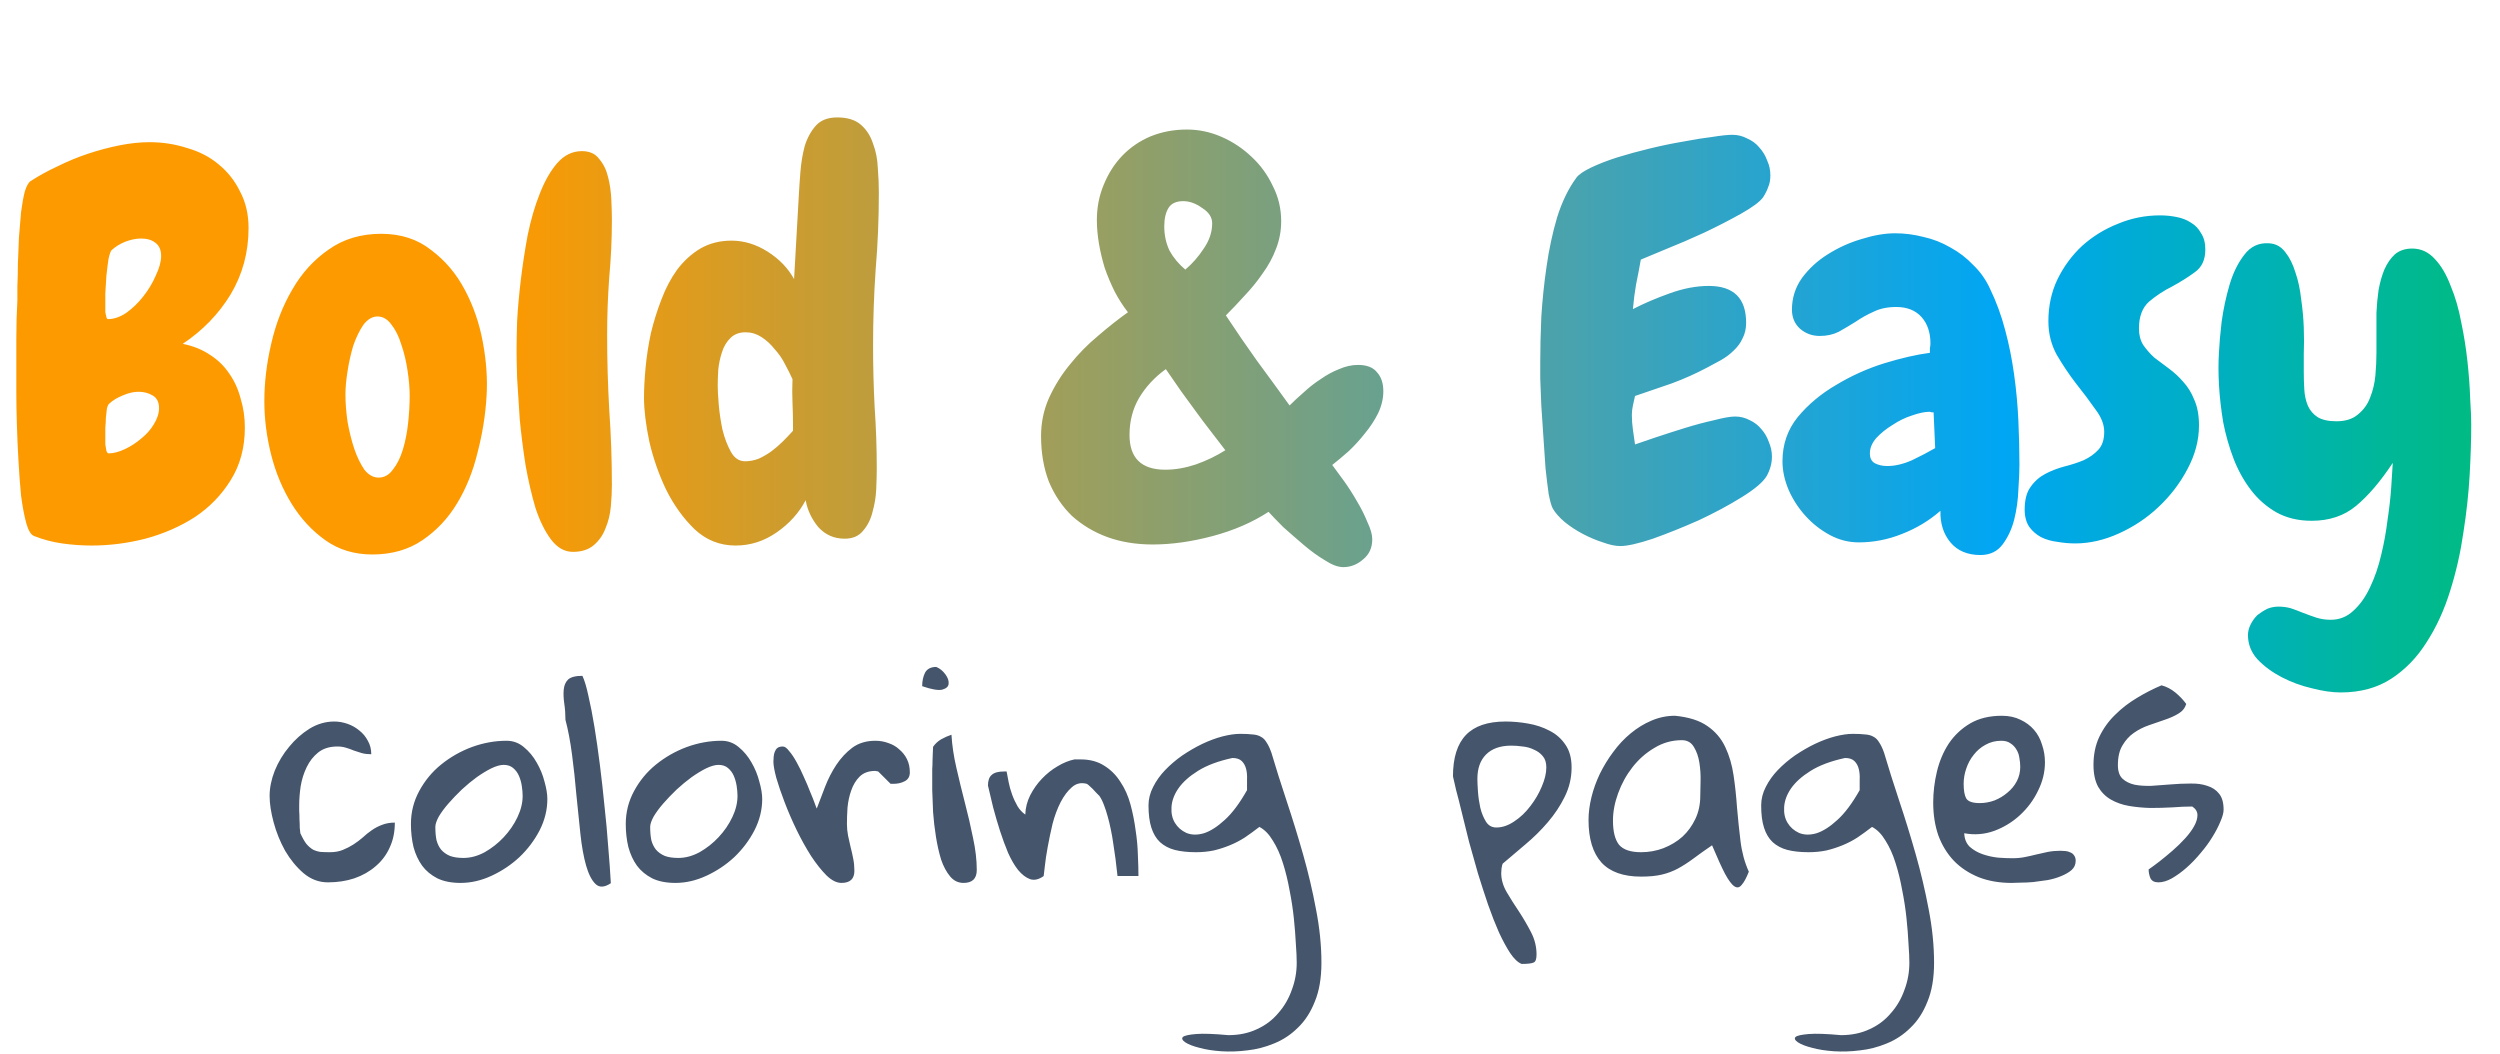
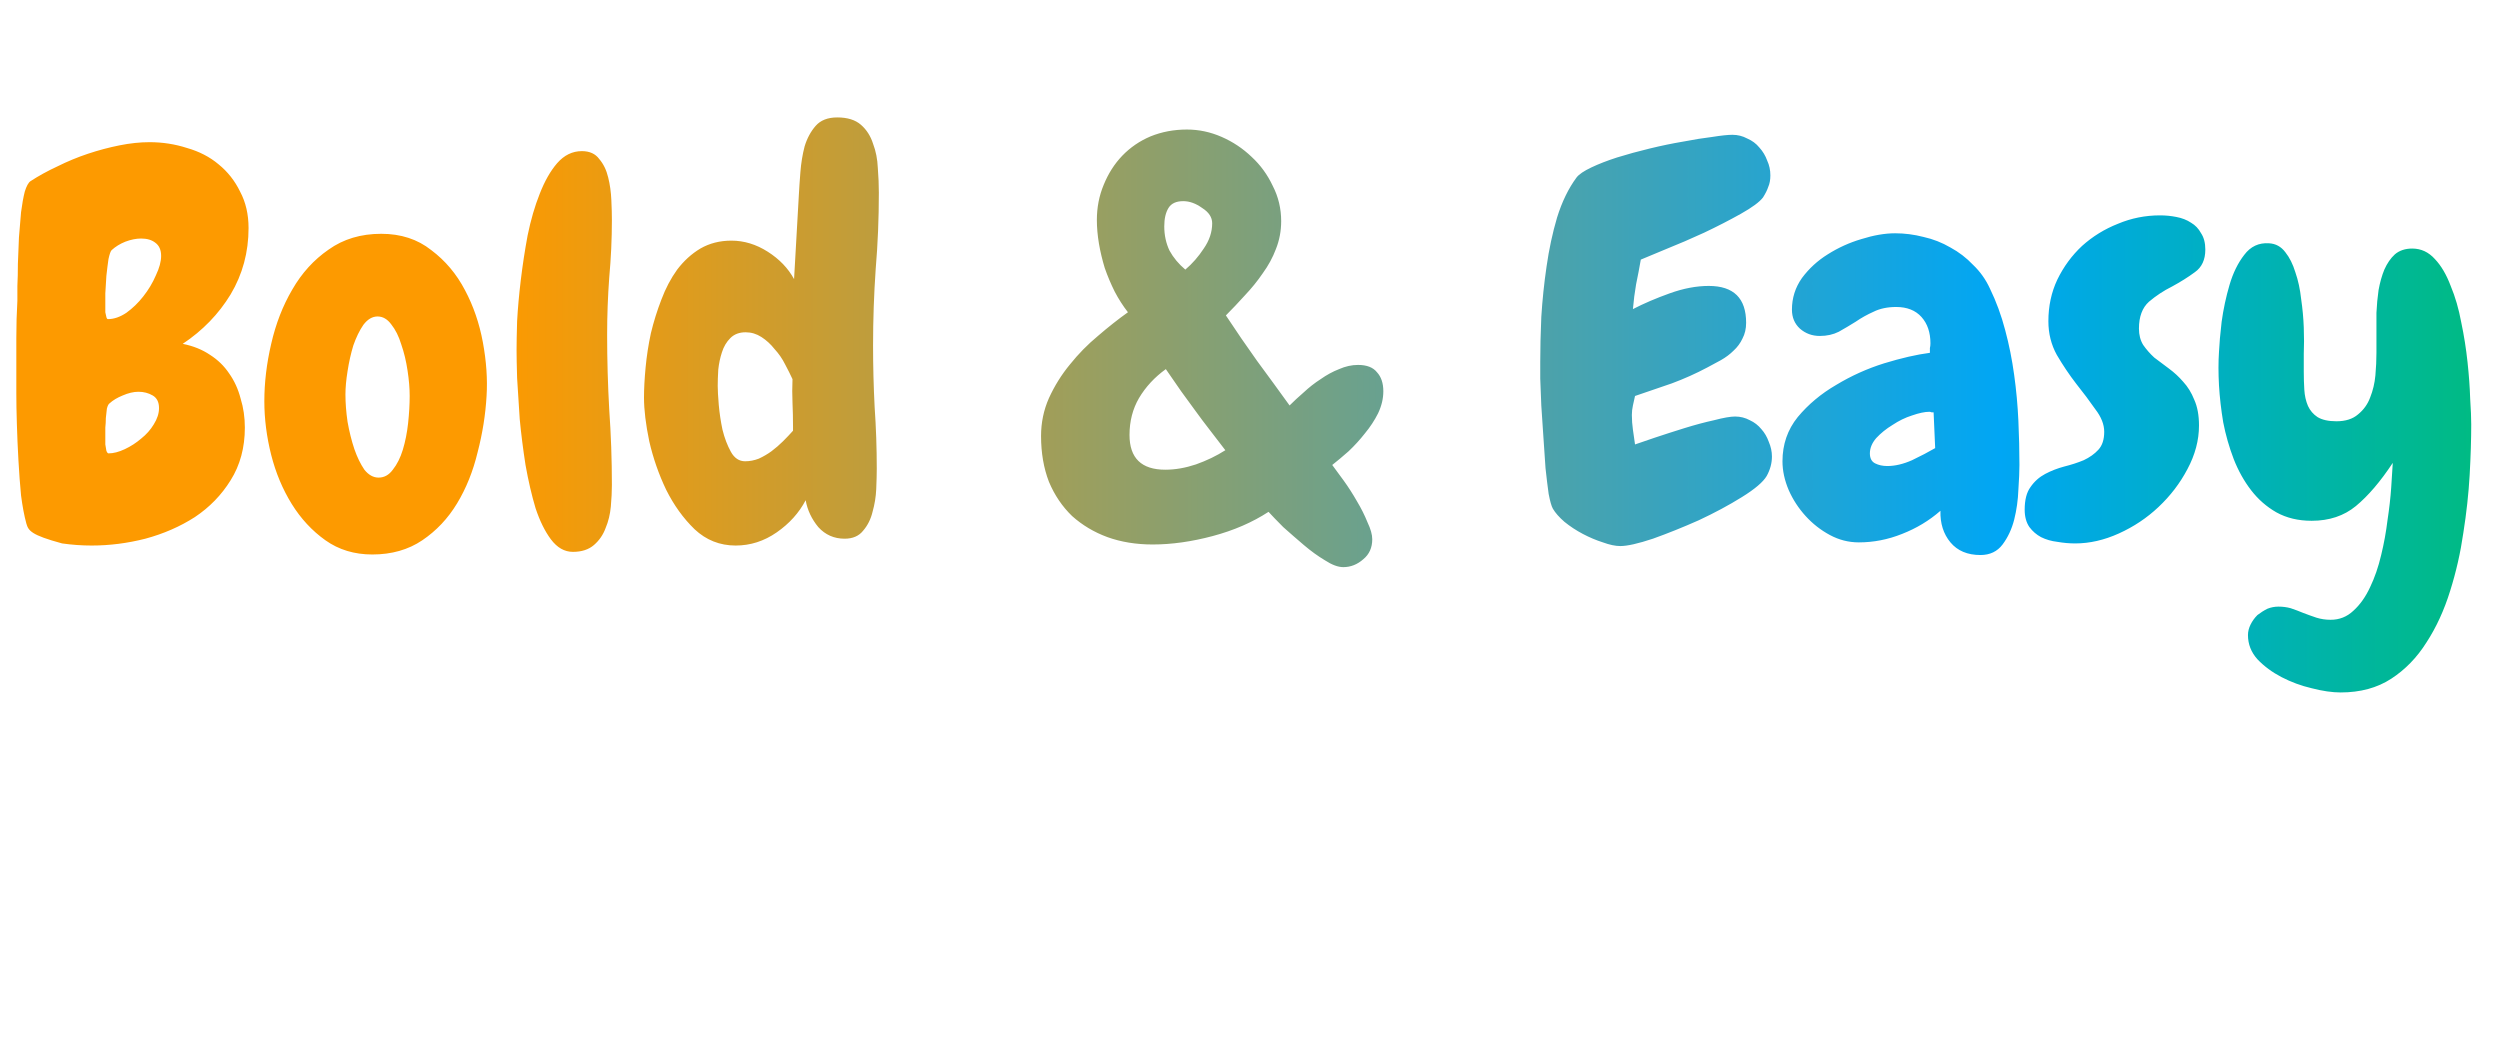
<svg xmlns="http://www.w3.org/2000/svg" width="102" height="43" viewBox="0 0 102 43" fill="none">
-   <path d="M11 32.473C11 32.145 11.07 31.801 11.211 31.441C11.359 31.082 11.555 30.758 11.797 30.469C12.039 30.172 12.316 29.926 12.629 29.73C12.949 29.535 13.285 29.438 13.637 29.438C13.816 29.438 13.996 29.469 14.176 29.531C14.355 29.594 14.516 29.684 14.656 29.801C14.805 29.918 14.922 30.059 15.008 30.223C15.102 30.387 15.148 30.57 15.148 30.773C15.008 30.773 14.879 30.758 14.762 30.727C14.652 30.695 14.543 30.66 14.434 30.621C14.324 30.574 14.215 30.535 14.105 30.504C14.004 30.473 13.891 30.457 13.766 30.457C13.445 30.457 13.184 30.539 12.98 30.703C12.785 30.859 12.629 31.059 12.512 31.301C12.395 31.543 12.312 31.805 12.266 32.086C12.227 32.359 12.207 32.617 12.207 32.859C12.207 32.898 12.207 32.973 12.207 33.082C12.215 33.191 12.219 33.309 12.219 33.434C12.227 33.551 12.23 33.664 12.23 33.773C12.238 33.883 12.246 33.957 12.254 33.996C12.34 34.184 12.422 34.328 12.5 34.43C12.586 34.531 12.676 34.609 12.77 34.664C12.863 34.711 12.965 34.742 13.074 34.758C13.184 34.766 13.312 34.77 13.461 34.77C13.664 34.77 13.84 34.738 13.988 34.676C14.145 34.613 14.289 34.539 14.422 34.453C14.555 34.367 14.68 34.273 14.797 34.172C14.914 34.062 15.035 33.965 15.16 33.879C15.293 33.785 15.434 33.711 15.582 33.656C15.738 33.594 15.914 33.562 16.109 33.562C16.109 33.945 16.039 34.285 15.898 34.582C15.766 34.879 15.574 35.133 15.324 35.344C15.082 35.555 14.793 35.719 14.457 35.836C14.129 35.945 13.77 36 13.379 36C13.012 36 12.68 35.875 12.383 35.625C12.094 35.375 11.844 35.07 11.633 34.711C11.43 34.344 11.273 33.957 11.164 33.551C11.055 33.145 11 32.785 11 32.473ZM16.766 33.621C16.766 33.137 16.879 32.688 17.105 32.273C17.332 31.852 17.629 31.492 17.996 31.195C18.371 30.891 18.789 30.652 19.25 30.48C19.719 30.309 20.191 30.223 20.668 30.223C20.934 30.223 21.168 30.309 21.371 30.48C21.582 30.652 21.758 30.863 21.898 31.113C22.039 31.355 22.145 31.613 22.215 31.887C22.293 32.16 22.332 32.398 22.332 32.602C22.332 33.039 22.227 33.465 22.016 33.879C21.805 34.285 21.531 34.648 21.195 34.969C20.859 35.281 20.48 35.535 20.059 35.73C19.637 35.926 19.215 36.023 18.793 36.023C18.418 36.023 18.102 35.961 17.844 35.836C17.586 35.703 17.379 35.531 17.223 35.32C17.066 35.102 16.949 34.848 16.871 34.559C16.801 34.262 16.766 33.949 16.766 33.621ZM17.762 33.738C17.762 33.941 17.777 34.121 17.809 34.277C17.848 34.426 17.91 34.555 17.996 34.664C18.09 34.773 18.211 34.859 18.359 34.922C18.508 34.977 18.691 35.004 18.91 35.004C19.199 35.004 19.488 34.926 19.777 34.77C20.066 34.605 20.324 34.402 20.551 34.16C20.785 33.91 20.973 33.637 21.113 33.34C21.254 33.043 21.324 32.754 21.324 32.473C21.324 32.348 21.312 32.211 21.289 32.062C21.266 31.914 21.227 31.777 21.172 31.652C21.117 31.527 21.039 31.422 20.938 31.336C20.836 31.25 20.707 31.207 20.551 31.207C20.41 31.207 20.242 31.254 20.047 31.348C19.859 31.441 19.66 31.562 19.449 31.711C19.246 31.859 19.043 32.027 18.84 32.215C18.645 32.402 18.465 32.59 18.301 32.777C18.137 32.965 18.004 33.145 17.902 33.316C17.809 33.488 17.762 33.629 17.762 33.738ZM23.07 29.367C23.07 29.141 23.055 28.922 23.023 28.711C22.992 28.492 22.984 28.301 23 28.137C23.016 27.965 23.074 27.828 23.176 27.727C23.285 27.625 23.48 27.574 23.762 27.574C23.848 27.754 23.93 28.027 24.008 28.395C24.094 28.762 24.176 29.184 24.254 29.66C24.332 30.137 24.406 30.656 24.477 31.219C24.547 31.773 24.609 32.332 24.664 32.895C24.727 33.457 24.777 34.012 24.816 34.559C24.863 35.098 24.898 35.59 24.922 36.035C24.664 36.207 24.457 36.219 24.301 36.07C24.145 35.922 24.016 35.672 23.914 35.32C23.812 34.961 23.734 34.527 23.68 34.02C23.625 33.504 23.57 32.973 23.516 32.426C23.469 31.871 23.41 31.328 23.34 30.797C23.27 30.258 23.18 29.781 23.07 29.367ZM25.531 33.621C25.531 33.137 25.645 32.688 25.871 32.273C26.098 31.852 26.395 31.492 26.762 31.195C27.137 30.891 27.555 30.652 28.016 30.48C28.484 30.309 28.957 30.223 29.434 30.223C29.699 30.223 29.934 30.309 30.137 30.48C30.348 30.652 30.523 30.863 30.664 31.113C30.805 31.355 30.91 31.613 30.98 31.887C31.059 32.16 31.098 32.398 31.098 32.602C31.098 33.039 30.992 33.465 30.781 33.879C30.57 34.285 30.297 34.648 29.961 34.969C29.625 35.281 29.246 35.535 28.824 35.73C28.402 35.926 27.98 36.023 27.559 36.023C27.184 36.023 26.867 35.961 26.609 35.836C26.352 35.703 26.145 35.531 25.988 35.32C25.832 35.102 25.715 34.848 25.637 34.559C25.566 34.262 25.531 33.949 25.531 33.621ZM26.527 33.738C26.527 33.941 26.543 34.121 26.574 34.277C26.613 34.426 26.676 34.555 26.762 34.664C26.855 34.773 26.977 34.859 27.125 34.922C27.273 34.977 27.457 35.004 27.676 35.004C27.965 35.004 28.254 34.926 28.543 34.77C28.832 34.605 29.09 34.402 29.316 34.16C29.551 33.91 29.738 33.637 29.879 33.34C30.02 33.043 30.09 32.754 30.09 32.473C30.09 32.348 30.078 32.211 30.055 32.062C30.031 31.914 29.992 31.777 29.938 31.652C29.883 31.527 29.805 31.422 29.703 31.336C29.602 31.25 29.473 31.207 29.316 31.207C29.176 31.207 29.008 31.254 28.812 31.348C28.625 31.441 28.426 31.562 28.215 31.711C28.012 31.859 27.809 32.027 27.605 32.215C27.41 32.402 27.23 32.59 27.066 32.777C26.902 32.965 26.77 33.145 26.668 33.316C26.574 33.488 26.527 33.629 26.527 33.738ZM31.555 31.078C31.555 31.008 31.559 30.938 31.566 30.867C31.574 30.789 31.59 30.723 31.613 30.668C31.637 30.605 31.672 30.555 31.719 30.516C31.773 30.477 31.848 30.457 31.941 30.457C32.02 30.457 32.105 30.52 32.199 30.645C32.301 30.762 32.402 30.914 32.504 31.102C32.605 31.281 32.703 31.48 32.797 31.699C32.898 31.918 32.984 32.121 33.055 32.309C33.133 32.488 33.195 32.645 33.242 32.777C33.289 32.91 33.316 32.98 33.324 32.988C33.426 32.715 33.539 32.418 33.664 32.098C33.789 31.777 33.941 31.48 34.121 31.207C34.309 30.926 34.527 30.691 34.777 30.504C35.035 30.316 35.348 30.223 35.715 30.223C35.902 30.223 36.078 30.254 36.242 30.316C36.414 30.371 36.562 30.457 36.688 30.574C36.82 30.684 36.926 30.816 37.004 30.973C37.082 31.129 37.121 31.309 37.121 31.512C37.121 31.684 37.051 31.805 36.91 31.875C36.777 31.945 36.625 31.98 36.453 31.98H36.336L35.832 31.477C35.816 31.477 35.805 31.473 35.797 31.465C35.781 31.465 35.766 31.465 35.75 31.465C35.742 31.457 35.73 31.453 35.715 31.453C35.441 31.453 35.227 31.531 35.07 31.688C34.922 31.836 34.809 32.023 34.73 32.25C34.652 32.469 34.602 32.703 34.578 32.953C34.562 33.195 34.555 33.418 34.555 33.621C34.555 33.777 34.57 33.938 34.602 34.102C34.633 34.258 34.668 34.414 34.707 34.57C34.746 34.719 34.781 34.875 34.812 35.039C34.844 35.195 34.859 35.359 34.859 35.531C34.859 35.859 34.684 36.023 34.332 36.023C34.137 36.023 33.934 35.922 33.723 35.719C33.512 35.508 33.301 35.242 33.09 34.922C32.887 34.602 32.691 34.25 32.504 33.867C32.316 33.477 32.152 33.098 32.012 32.73C31.871 32.363 31.758 32.031 31.672 31.734C31.594 31.438 31.555 31.219 31.555 31.078ZM38.035 31.605C38.035 31.559 38.035 31.484 38.035 31.383C38.043 31.273 38.047 31.16 38.047 31.043C38.055 30.926 38.059 30.812 38.059 30.703C38.066 30.594 38.07 30.516 38.07 30.469C38.156 30.344 38.266 30.242 38.398 30.164C38.539 30.086 38.68 30.023 38.82 29.977C38.844 30.398 38.91 30.848 39.02 31.324C39.129 31.801 39.246 32.281 39.371 32.766C39.496 33.242 39.605 33.715 39.699 34.184C39.801 34.652 39.852 35.09 39.852 35.496C39.852 35.848 39.672 36.023 39.312 36.023C39.094 36.023 38.91 35.934 38.762 35.754C38.613 35.574 38.492 35.348 38.398 35.074C38.312 34.793 38.242 34.484 38.188 34.148C38.133 33.805 38.094 33.469 38.07 33.141C38.055 32.812 38.043 32.512 38.035 32.238C38.035 31.965 38.035 31.754 38.035 31.605ZM38.199 27.211C38.348 27.273 38.473 27.375 38.574 27.516C38.676 27.656 38.719 27.785 38.703 27.902C38.695 28.012 38.609 28.09 38.445 28.137C38.281 28.176 38.008 28.129 37.625 27.996C37.625 27.785 37.664 27.602 37.742 27.445C37.828 27.289 37.98 27.211 38.199 27.211ZM40.309 32.051C40.309 31.848 40.359 31.703 40.461 31.617C40.562 31.523 40.727 31.477 40.953 31.477H41.07C41.094 31.602 41.121 31.746 41.152 31.91C41.184 32.074 41.23 32.242 41.293 32.414C41.355 32.586 41.43 32.746 41.516 32.895C41.602 33.035 41.707 33.148 41.832 33.234C41.84 32.961 41.906 32.699 42.031 32.449C42.164 32.191 42.324 31.965 42.512 31.77C42.707 31.566 42.918 31.398 43.145 31.266C43.379 31.125 43.609 31.031 43.836 30.984H44.094C44.469 30.984 44.789 31.07 45.055 31.242C45.32 31.406 45.539 31.625 45.711 31.898C45.891 32.164 46.027 32.469 46.121 32.812C46.215 33.156 46.285 33.508 46.332 33.867C46.387 34.219 46.418 34.562 46.426 34.898C46.441 35.227 46.449 35.508 46.449 35.742H45.594C45.547 35.273 45.488 34.824 45.418 34.395C45.395 34.223 45.363 34.043 45.324 33.855C45.285 33.66 45.242 33.48 45.195 33.316C45.148 33.145 45.098 32.988 45.043 32.848C44.988 32.699 44.926 32.574 44.855 32.473C44.824 32.441 44.781 32.398 44.727 32.344C44.68 32.289 44.629 32.234 44.574 32.18C44.52 32.125 44.469 32.078 44.422 32.039C44.375 32 44.348 31.98 44.34 31.98C44.105 31.918 43.902 31.965 43.73 32.121C43.559 32.27 43.406 32.473 43.273 32.73C43.141 32.988 43.031 33.281 42.945 33.609C42.867 33.938 42.801 34.254 42.746 34.559C42.691 34.855 42.652 35.117 42.629 35.344C42.605 35.562 42.59 35.695 42.582 35.742C42.387 35.883 42.203 35.926 42.031 35.871C41.859 35.809 41.695 35.684 41.539 35.496C41.391 35.309 41.254 35.074 41.129 34.793C41.012 34.512 40.902 34.215 40.801 33.902C40.699 33.582 40.605 33.262 40.52 32.941C40.441 32.621 40.371 32.324 40.309 32.051ZM50.117 42.234C50.555 42.234 50.945 42.152 51.289 41.988C51.633 41.832 51.922 41.613 52.156 41.332C52.398 41.059 52.582 40.742 52.707 40.383C52.84 40.031 52.906 39.664 52.906 39.281C52.906 39.086 52.895 38.828 52.871 38.508C52.855 38.188 52.828 37.84 52.789 37.465C52.75 37.09 52.691 36.707 52.613 36.316C52.543 35.926 52.453 35.559 52.344 35.215C52.234 34.863 52.098 34.559 51.934 34.301C51.777 34.035 51.594 33.848 51.383 33.738C51.18 33.895 50.98 34.039 50.785 34.172C50.59 34.297 50.387 34.402 50.176 34.488C49.965 34.574 49.746 34.645 49.52 34.699C49.293 34.746 49.051 34.77 48.793 34.77C48.457 34.77 48.168 34.738 47.926 34.676C47.691 34.613 47.492 34.508 47.328 34.359C47.172 34.211 47.055 34.016 46.977 33.773C46.898 33.531 46.859 33.227 46.859 32.859C46.859 32.602 46.922 32.352 47.047 32.109C47.172 31.859 47.336 31.629 47.539 31.418C47.75 31.199 47.984 31 48.242 30.82C48.508 30.641 48.777 30.484 49.051 30.352C49.332 30.219 49.605 30.117 49.871 30.047C50.145 29.977 50.387 29.941 50.598 29.941C50.801 29.941 50.969 29.949 51.102 29.965C51.234 29.973 51.348 30.004 51.441 30.059C51.535 30.105 51.613 30.184 51.676 30.293C51.746 30.395 51.812 30.535 51.875 30.715C52.055 31.324 52.262 31.98 52.496 32.684C52.73 33.387 52.953 34.109 53.164 34.852C53.375 35.594 53.551 36.34 53.691 37.09C53.84 37.848 53.914 38.578 53.914 39.281C53.914 39.906 53.824 40.434 53.645 40.863C53.473 41.301 53.242 41.656 52.953 41.93C52.672 42.211 52.348 42.426 51.98 42.574C51.621 42.723 51.258 42.816 50.891 42.855C50.523 42.902 50.168 42.914 49.824 42.891C49.48 42.867 49.184 42.82 48.934 42.75C48.684 42.688 48.492 42.613 48.359 42.527C48.234 42.441 48.203 42.367 48.266 42.305C48.336 42.25 48.516 42.211 48.805 42.188C49.094 42.164 49.531 42.18 50.117 42.234ZM50.281 30.926C49.703 31.051 49.234 31.227 48.875 31.453C48.523 31.672 48.258 31.91 48.078 32.168C47.906 32.418 47.812 32.672 47.797 32.93C47.781 33.18 47.828 33.395 47.938 33.574C48.047 33.754 48.203 33.891 48.406 33.984C48.617 34.07 48.855 34.074 49.121 33.996C49.387 33.91 49.668 33.73 49.965 33.457C50.27 33.184 50.574 32.777 50.879 32.238C50.879 32.105 50.879 31.961 50.879 31.805C50.887 31.648 50.875 31.508 50.844 31.383C50.812 31.25 50.754 31.141 50.668 31.055C50.582 30.969 50.453 30.926 50.281 30.926ZM59.281 31.676C59.281 30.918 59.457 30.355 59.809 29.988C60.16 29.621 60.699 29.438 61.426 29.438C61.723 29.438 62.027 29.465 62.34 29.52C62.66 29.574 62.953 29.672 63.219 29.812C63.484 29.945 63.699 30.133 63.863 30.375C64.035 30.617 64.121 30.93 64.121 31.312C64.121 31.734 64.027 32.133 63.84 32.508C63.66 32.875 63.43 33.223 63.148 33.551C62.875 33.871 62.57 34.172 62.234 34.453C61.906 34.727 61.598 34.988 61.309 35.238C61.293 35.27 61.277 35.336 61.262 35.438C61.254 35.531 61.25 35.594 61.25 35.625C61.25 35.883 61.324 36.141 61.473 36.398C61.629 36.664 61.797 36.93 61.977 37.195C62.156 37.469 62.32 37.75 62.469 38.039C62.617 38.328 62.691 38.629 62.691 38.941C62.691 39.129 62.652 39.238 62.574 39.27C62.496 39.309 62.332 39.328 62.082 39.328C61.926 39.266 61.77 39.117 61.613 38.883C61.465 38.656 61.312 38.375 61.156 38.039C61.008 37.703 60.859 37.324 60.711 36.902C60.57 36.488 60.434 36.066 60.301 35.637C60.176 35.199 60.055 34.77 59.938 34.348C59.828 33.918 59.73 33.523 59.645 33.164C59.559 32.805 59.48 32.496 59.41 32.238C59.348 31.973 59.305 31.785 59.281 31.676ZM60.277 31.781C60.277 31.898 60.285 32.07 60.301 32.297C60.316 32.516 60.348 32.734 60.395 32.953C60.449 33.172 60.527 33.363 60.629 33.527C60.73 33.684 60.871 33.762 61.051 33.762C61.293 33.762 61.535 33.68 61.777 33.516C62.027 33.352 62.246 33.145 62.434 32.895C62.629 32.645 62.785 32.379 62.902 32.098C63.027 31.809 63.09 31.547 63.09 31.312C63.09 31.117 63.043 30.965 62.949 30.855C62.855 30.738 62.734 30.648 62.586 30.586C62.445 30.516 62.293 30.473 62.129 30.457C61.965 30.434 61.809 30.422 61.66 30.422C61.215 30.422 60.871 30.543 60.629 30.785C60.395 31.02 60.277 31.352 60.277 31.781ZM69.852 34.488C69.555 34.691 69.297 34.875 69.078 35.039C68.867 35.195 68.66 35.328 68.457 35.438C68.254 35.547 68.035 35.629 67.801 35.684C67.574 35.738 67.293 35.766 66.957 35.766C66.231 35.766 65.691 35.574 65.34 35.191C64.988 34.801 64.812 34.223 64.812 33.457C64.812 33.16 64.852 32.852 64.93 32.531C65.008 32.211 65.121 31.895 65.269 31.582C65.426 31.262 65.609 30.961 65.82 30.68C66.031 30.391 66.269 30.137 66.535 29.918C66.801 29.699 67.082 29.527 67.379 29.402C67.684 29.27 68.004 29.203 68.34 29.203C68.902 29.258 69.344 29.398 69.664 29.625C69.984 29.844 70.227 30.129 70.391 30.48C70.555 30.824 70.668 31.211 70.731 31.641C70.793 32.062 70.84 32.5 70.871 32.953C70.91 33.406 70.957 33.859 71.012 34.312C71.066 34.766 71.18 35.184 71.352 35.566C71.25 35.824 71.152 36.004 71.059 36.105C70.973 36.215 70.875 36.234 70.766 36.164C70.656 36.094 70.527 35.922 70.379 35.648C70.238 35.375 70.062 34.988 69.852 34.488ZM65.809 33.48C65.809 33.926 65.891 34.254 66.055 34.465C66.227 34.668 66.527 34.77 66.957 34.77C67.277 34.77 67.582 34.715 67.871 34.605C68.168 34.488 68.426 34.332 68.644 34.137C68.863 33.934 69.039 33.691 69.172 33.41C69.305 33.129 69.371 32.816 69.371 32.473C69.371 32.332 69.375 32.137 69.383 31.887C69.391 31.629 69.375 31.375 69.336 31.125C69.297 30.875 69.223 30.66 69.113 30.48C69.004 30.293 68.84 30.199 68.621 30.199C68.215 30.199 67.84 30.305 67.496 30.516C67.152 30.719 66.856 30.98 66.606 31.301C66.356 31.621 66.16 31.977 66.019 32.367C65.879 32.75 65.809 33.121 65.809 33.48ZM75.113 42.234C75.551 42.234 75.941 42.152 76.285 41.988C76.629 41.832 76.918 41.613 77.152 41.332C77.394 41.059 77.578 40.742 77.703 40.383C77.836 40.031 77.902 39.664 77.902 39.281C77.902 39.086 77.891 38.828 77.867 38.508C77.852 38.188 77.824 37.84 77.785 37.465C77.746 37.09 77.688 36.707 77.609 36.316C77.539 35.926 77.449 35.559 77.34 35.215C77.231 34.863 77.094 34.559 76.93 34.301C76.773 34.035 76.59 33.848 76.379 33.738C76.176 33.895 75.977 34.039 75.781 34.172C75.586 34.297 75.383 34.402 75.172 34.488C74.961 34.574 74.742 34.645 74.516 34.699C74.289 34.746 74.047 34.77 73.789 34.77C73.453 34.77 73.164 34.738 72.922 34.676C72.688 34.613 72.488 34.508 72.324 34.359C72.168 34.211 72.051 34.016 71.973 33.773C71.894 33.531 71.856 33.227 71.856 32.859C71.856 32.602 71.918 32.352 72.043 32.109C72.168 31.859 72.332 31.629 72.535 31.418C72.746 31.199 72.981 31 73.238 30.82C73.504 30.641 73.773 30.484 74.047 30.352C74.328 30.219 74.602 30.117 74.867 30.047C75.141 29.977 75.383 29.941 75.594 29.941C75.797 29.941 75.965 29.949 76.098 29.965C76.231 29.973 76.344 30.004 76.438 30.059C76.531 30.105 76.609 30.184 76.672 30.293C76.742 30.395 76.809 30.535 76.871 30.715C77.051 31.324 77.258 31.98 77.492 32.684C77.727 33.387 77.949 34.109 78.16 34.852C78.371 35.594 78.547 36.34 78.688 37.09C78.836 37.848 78.91 38.578 78.91 39.281C78.91 39.906 78.82 40.434 78.641 40.863C78.469 41.301 78.238 41.656 77.949 41.93C77.668 42.211 77.344 42.426 76.977 42.574C76.617 42.723 76.254 42.816 75.887 42.855C75.519 42.902 75.164 42.914 74.82 42.891C74.477 42.867 74.18 42.82 73.93 42.75C73.68 42.688 73.488 42.613 73.356 42.527C73.231 42.441 73.199 42.367 73.262 42.305C73.332 42.25 73.512 42.211 73.801 42.188C74.09 42.164 74.527 42.18 75.113 42.234ZM75.277 30.926C74.699 31.051 74.231 31.227 73.871 31.453C73.519 31.672 73.254 31.91 73.074 32.168C72.902 32.418 72.809 32.672 72.793 32.93C72.777 33.18 72.824 33.395 72.934 33.574C73.043 33.754 73.199 33.891 73.402 33.984C73.613 34.07 73.852 34.074 74.117 33.996C74.383 33.91 74.664 33.73 74.961 33.457C75.266 33.184 75.57 32.777 75.875 32.238C75.875 32.105 75.875 31.961 75.875 31.805C75.883 31.648 75.871 31.508 75.84 31.383C75.809 31.25 75.75 31.141 75.664 31.055C75.578 30.969 75.449 30.926 75.277 30.926ZM78.875 32.742C78.875 32.32 78.926 31.898 79.027 31.477C79.129 31.055 79.289 30.676 79.508 30.34C79.734 30.004 80.023 29.73 80.375 29.52C80.734 29.309 81.168 29.203 81.676 29.203C81.965 29.203 82.219 29.258 82.438 29.367C82.656 29.469 82.84 29.605 82.988 29.777C83.137 29.949 83.246 30.152 83.316 30.387C83.394 30.613 83.434 30.852 83.434 31.102C83.434 31.5 83.34 31.887 83.152 32.262C82.973 32.637 82.727 32.969 82.414 33.258C82.109 33.539 81.758 33.754 81.359 33.902C80.961 34.043 80.555 34.074 80.141 33.996C80.148 34.223 80.223 34.406 80.363 34.547C80.512 34.68 80.688 34.781 80.891 34.852C81.094 34.922 81.305 34.969 81.523 34.992C81.742 35.008 81.938 35.016 82.109 35.016C82.289 35.016 82.457 35 82.613 34.969C82.769 34.938 82.926 34.902 83.082 34.863C83.238 34.824 83.394 34.789 83.551 34.758C83.715 34.727 83.887 34.711 84.066 34.711C84.137 34.711 84.207 34.715 84.277 34.723C84.348 34.73 84.414 34.75 84.477 34.781C84.539 34.805 84.59 34.848 84.629 34.91C84.668 34.965 84.688 35.035 84.688 35.121C84.688 35.27 84.633 35.395 84.523 35.496C84.414 35.59 84.273 35.672 84.102 35.742C83.938 35.812 83.754 35.867 83.551 35.906C83.348 35.938 83.148 35.965 82.953 35.988C82.766 36.004 82.59 36.012 82.426 36.012C82.269 36.02 82.152 36.023 82.074 36.023C81.574 36.023 81.125 35.945 80.727 35.789C80.328 35.625 79.992 35.402 79.719 35.121C79.445 34.832 79.234 34.488 79.086 34.09C78.945 33.684 78.875 33.234 78.875 32.742ZM80.117 31.98C80.117 32.254 80.152 32.453 80.223 32.578C80.301 32.703 80.484 32.766 80.773 32.766C80.977 32.766 81.176 32.73 81.371 32.66C81.566 32.582 81.742 32.477 81.898 32.344C82.062 32.211 82.191 32.055 82.285 31.875C82.379 31.695 82.426 31.5 82.426 31.289C82.426 31.172 82.414 31.051 82.391 30.926C82.375 30.801 82.336 30.688 82.273 30.586C82.211 30.477 82.129 30.391 82.027 30.328C81.934 30.258 81.809 30.223 81.652 30.223C81.418 30.223 81.203 30.277 81.008 30.387C80.82 30.488 80.66 30.625 80.527 30.797C80.394 30.961 80.293 31.148 80.223 31.359C80.152 31.562 80.117 31.77 80.117 31.98ZM87.664 35.473C87.789 35.387 87.938 35.277 88.109 35.145C88.289 35.004 88.469 34.855 88.648 34.699C88.828 34.543 88.996 34.379 89.152 34.207C89.309 34.035 89.43 33.871 89.516 33.715C89.609 33.551 89.656 33.398 89.656 33.258C89.656 33.117 89.586 33 89.445 32.906C89.195 32.906 88.922 32.918 88.625 32.941C88.328 32.957 88.031 32.965 87.734 32.965C87.438 32.957 87.148 32.93 86.867 32.883C86.594 32.836 86.348 32.75 86.129 32.625C85.91 32.5 85.734 32.324 85.602 32.098C85.477 31.863 85.414 31.566 85.414 31.207C85.414 30.785 85.492 30.406 85.648 30.07C85.812 29.727 86.027 29.426 86.293 29.168C86.559 28.902 86.856 28.672 87.184 28.477C87.519 28.273 87.856 28.102 88.191 27.961C88.394 28.016 88.582 28.113 88.754 28.254C88.926 28.395 89.074 28.551 89.199 28.723C89.144 28.895 89.035 29.027 88.871 29.121C88.715 29.215 88.531 29.297 88.32 29.367C88.117 29.438 87.902 29.512 87.676 29.59C87.449 29.668 87.242 29.773 87.055 29.906C86.875 30.031 86.723 30.199 86.598 30.41C86.473 30.613 86.41 30.883 86.41 31.219C86.41 31.469 86.473 31.652 86.598 31.77C86.723 31.887 86.887 31.969 87.09 32.016C87.293 32.055 87.523 32.07 87.781 32.062C88.039 32.047 88.301 32.027 88.566 32.004C88.84 31.98 89.106 31.969 89.363 31.969C89.621 31.961 89.852 31.992 90.055 32.062C90.258 32.125 90.418 32.23 90.535 32.379C90.66 32.527 90.723 32.746 90.723 33.035C90.723 33.16 90.68 33.32 90.594 33.516C90.516 33.711 90.406 33.922 90.266 34.148C90.133 34.367 89.973 34.586 89.785 34.805C89.606 35.023 89.414 35.223 89.211 35.402C89.016 35.574 88.816 35.719 88.613 35.836C88.418 35.945 88.234 36 88.062 36C87.898 36 87.789 35.941 87.734 35.824C87.688 35.707 87.664 35.59 87.664 35.473Z" fill="#45556C" />
-   <path d="M10.141 9.303C10.141 10.291 9.897 11.193 9.41 12.01C8.923 12.812 8.271 13.485 7.455 14.029C7.885 14.115 8.257 14.266 8.572 14.48C8.887 14.681 9.145 14.932 9.346 15.232C9.561 15.533 9.718 15.877 9.818 16.264C9.933 16.636 9.99 17.03 9.99 17.445C9.99 18.262 9.797 18.978 9.41 19.594C9.038 20.195 8.551 20.697 7.949 21.098C7.348 21.484 6.674 21.778 5.93 21.979C5.199 22.165 4.469 22.258 3.738 22.258C3.337 22.258 2.936 22.229 2.535 22.172C2.134 22.115 1.755 22.014 1.396 21.871C1.268 21.828 1.16 21.656 1.074 21.355C0.988 21.04 0.917 20.661 0.859 20.217C0.816 19.773 0.781 19.293 0.752 18.777C0.723 18.262 0.702 17.768 0.688 17.295C0.673 16.822 0.666 16.407 0.666 16.049C0.666 15.691 0.666 15.44 0.666 15.297C0.666 14.796 0.666 14.294 0.666 13.793C0.666 13.277 0.68 12.769 0.709 12.268C0.709 12.139 0.709 11.938 0.709 11.666C0.723 11.394 0.73 11.093 0.73 10.764C0.745 10.42 0.759 10.062 0.773 9.689C0.802 9.317 0.831 8.973 0.859 8.658C0.902 8.329 0.952 8.049 1.01 7.82C1.081 7.591 1.16 7.448 1.246 7.391C1.576 7.176 1.941 6.975 2.342 6.789C2.743 6.589 3.158 6.417 3.588 6.273C4.018 6.13 4.447 6.016 4.877 5.93C5.307 5.844 5.715 5.801 6.102 5.801C6.632 5.801 7.14 5.88 7.627 6.037C8.128 6.18 8.558 6.402 8.916 6.703C9.288 7.004 9.582 7.376 9.797 7.82C10.026 8.25 10.141 8.744 10.141 9.303ZM6.574 10.441C6.574 10.198 6.495 10.019 6.338 9.904C6.195 9.79 6.001 9.732 5.758 9.732C5.557 9.732 5.342 9.775 5.113 9.861C4.898 9.947 4.712 10.062 4.555 10.205C4.512 10.248 4.469 10.37 4.426 10.57C4.397 10.771 4.368 11 4.34 11.258C4.326 11.501 4.311 11.738 4.297 11.967C4.297 12.182 4.297 12.325 4.297 12.396C4.297 12.425 4.297 12.475 4.297 12.547C4.297 12.604 4.297 12.669 4.297 12.74C4.311 12.812 4.326 12.876 4.34 12.934C4.354 12.991 4.376 13.02 4.404 13.02C4.648 13.02 4.898 12.934 5.156 12.762C5.414 12.575 5.643 12.354 5.844 12.096C6.059 11.824 6.23 11.537 6.359 11.236C6.503 10.935 6.574 10.671 6.574 10.441ZM6.488 16.65C6.488 16.407 6.402 16.235 6.23 16.135C6.059 16.035 5.865 15.984 5.65 15.984C5.45 15.984 5.235 16.035 5.006 16.135C4.791 16.221 4.612 16.328 4.469 16.457C4.426 16.486 4.39 16.557 4.361 16.672C4.347 16.787 4.333 16.915 4.318 17.059C4.318 17.188 4.311 17.316 4.297 17.445C4.297 17.56 4.297 17.639 4.297 17.682C4.297 17.71 4.297 17.768 4.297 17.854C4.297 17.939 4.297 18.033 4.297 18.133C4.311 18.219 4.326 18.305 4.34 18.391C4.368 18.462 4.397 18.498 4.426 18.498C4.626 18.498 4.848 18.441 5.092 18.326C5.335 18.212 5.557 18.068 5.758 17.896C5.973 17.725 6.145 17.531 6.273 17.316C6.417 17.087 6.488 16.865 6.488 16.65ZM15.19 22.623C14.459 22.623 13.822 22.43 13.277 22.043C12.733 21.656 12.275 21.162 11.902 20.561C11.53 19.959 11.251 19.293 11.065 18.562C10.878 17.818 10.785 17.087 10.785 16.371C10.785 15.612 10.878 14.831 11.065 14.029C11.251 13.213 11.537 12.475 11.924 11.816C12.31 11.143 12.805 10.599 13.406 10.184C14.008 9.754 14.724 9.539 15.555 9.539C16.357 9.539 17.037 9.761 17.596 10.205C18.169 10.635 18.627 11.179 18.971 11.838C19.314 12.482 19.558 13.191 19.701 13.965C19.844 14.738 19.895 15.469 19.852 16.156C19.809 16.915 19.687 17.682 19.486 18.455C19.3 19.229 19.021 19.923 18.648 20.539C18.276 21.155 17.803 21.656 17.23 22.043C16.658 22.43 15.977 22.623 15.19 22.623ZM15.404 12.912C15.19 12.912 14.996 13.027 14.824 13.256C14.667 13.485 14.531 13.764 14.416 14.094C14.316 14.423 14.237 14.774 14.18 15.146C14.122 15.505 14.094 15.82 14.094 16.092C14.094 16.436 14.122 16.808 14.18 17.209C14.251 17.61 14.344 17.982 14.459 18.326C14.574 18.656 14.71 18.935 14.867 19.164C15.039 19.379 15.232 19.486 15.447 19.486C15.676 19.486 15.87 19.379 16.027 19.164C16.199 18.949 16.335 18.677 16.436 18.348C16.536 18.018 16.607 17.66 16.65 17.273C16.693 16.872 16.715 16.5 16.715 16.156C16.715 15.841 16.686 15.497 16.629 15.125C16.572 14.738 16.486 14.38 16.371 14.051C16.271 13.721 16.135 13.449 15.963 13.234C15.805 13.02 15.619 12.912 15.404 12.912ZM24.965 8.98C24.965 9.754 24.929 10.534 24.857 11.322C24.8 12.096 24.771 12.876 24.771 13.664C24.771 14.681 24.8 15.698 24.857 16.715C24.929 17.732 24.965 18.756 24.965 19.787C24.965 20.045 24.951 20.338 24.922 20.668C24.893 20.983 24.822 21.277 24.707 21.549C24.607 21.821 24.449 22.05 24.234 22.236C24.02 22.422 23.733 22.516 23.375 22.516C23.031 22.516 22.73 22.344 22.473 22C22.229 21.671 22.021 21.248 21.85 20.732C21.692 20.203 21.556 19.615 21.441 18.971C21.341 18.326 21.262 17.703 21.205 17.102C21.162 16.486 21.126 15.927 21.098 15.426C21.083 14.91 21.076 14.531 21.076 14.287C21.076 14.015 21.083 13.621 21.098 13.105C21.126 12.59 21.176 12.031 21.248 11.43C21.32 10.828 21.413 10.219 21.527 9.604C21.656 8.973 21.821 8.408 22.021 7.906C22.222 7.391 22.458 6.975 22.73 6.66C23.017 6.331 23.354 6.166 23.74 6.166C24.055 6.166 24.292 6.273 24.449 6.488C24.621 6.689 24.743 6.939 24.814 7.24C24.886 7.527 24.929 7.835 24.943 8.164C24.958 8.479 24.965 8.751 24.965 8.98ZM35.857 7.863C35.857 8.909 35.815 9.947 35.728 10.979C35.657 12.01 35.621 13.048 35.621 14.094C35.621 14.939 35.643 15.777 35.685 16.607C35.743 17.438 35.772 18.276 35.772 19.121C35.772 19.35 35.764 19.63 35.75 19.959C35.736 20.274 35.685 20.582 35.6 20.883C35.528 21.184 35.399 21.441 35.213 21.656C35.041 21.871 34.79 21.979 34.461 21.979C34.031 21.979 33.673 21.821 33.387 21.506C33.115 21.176 32.943 20.811 32.871 20.41C32.599 20.926 32.205 21.363 31.689 21.721C31.174 22.079 30.615 22.258 30.014 22.258C29.369 22.258 28.811 22.036 28.338 21.592C27.88 21.148 27.493 20.611 27.178 19.98C26.877 19.35 26.648 18.691 26.49 18.004C26.347 17.316 26.275 16.722 26.275 16.221C26.275 15.863 26.297 15.454 26.34 14.996C26.383 14.538 26.454 14.072 26.555 13.6C26.669 13.127 26.812 12.669 26.984 12.225C27.156 11.766 27.371 11.358 27.629 11C27.901 10.642 28.216 10.355 28.574 10.141C28.947 9.926 29.369 9.818 29.842 9.818C30.357 9.818 30.852 9.969 31.324 10.27C31.797 10.57 32.155 10.943 32.398 11.387L32.592 7.971C32.606 7.699 32.628 7.383 32.656 7.025C32.685 6.653 32.742 6.302 32.828 5.973C32.928 5.643 33.079 5.364 33.279 5.135C33.48 4.906 33.773 4.791 34.16 4.791C34.575 4.791 34.898 4.891 35.127 5.092C35.356 5.292 35.521 5.55 35.621 5.865C35.736 6.166 35.8 6.495 35.815 6.854C35.843 7.212 35.857 7.548 35.857 7.863ZM32.355 17.402C32.355 17.073 32.348 16.751 32.334 16.436C32.32 16.12 32.32 15.798 32.334 15.469C32.248 15.283 32.148 15.082 32.033 14.867C31.919 14.638 31.775 14.43 31.604 14.244C31.446 14.044 31.267 13.879 31.066 13.75C30.866 13.621 30.651 13.557 30.422 13.557C30.164 13.557 29.956 13.635 29.799 13.793C29.641 13.95 29.527 14.144 29.455 14.373C29.384 14.588 29.333 14.824 29.305 15.082C29.29 15.34 29.283 15.562 29.283 15.748C29.283 15.92 29.297 16.178 29.326 16.521C29.355 16.851 29.405 17.188 29.477 17.531C29.562 17.875 29.677 18.176 29.82 18.434C29.963 18.691 30.157 18.82 30.4 18.82C30.587 18.82 30.773 18.785 30.959 18.713C31.145 18.627 31.317 18.527 31.475 18.412C31.646 18.283 31.804 18.147 31.947 18.004C32.105 17.846 32.241 17.703 32.355 17.574V17.402ZM54.355 18.971C54.484 19.143 54.642 19.357 54.828 19.615C55.014 19.873 55.193 20.152 55.365 20.453C55.537 20.74 55.68 21.026 55.795 21.312C55.924 21.585 55.988 21.814 55.988 22C55.988 22.344 55.867 22.616 55.623 22.816C55.38 23.031 55.107 23.139 54.807 23.139C54.592 23.139 54.341 23.046 54.055 22.859C53.768 22.688 53.482 22.48 53.195 22.236C52.909 21.993 52.63 21.749 52.357 21.506C52.1 21.248 51.899 21.04 51.756 20.883C51.097 21.312 50.338 21.642 49.478 21.871C48.619 22.1 47.803 22.215 47.029 22.215C46.356 22.215 45.74 22.115 45.182 21.914C44.637 21.713 44.158 21.427 43.742 21.055C43.341 20.668 43.026 20.203 42.797 19.658C42.582 19.1 42.475 18.477 42.475 17.789C42.475 17.245 42.582 16.729 42.797 16.242C43.026 15.741 43.312 15.283 43.656 14.867C44 14.438 44.38 14.051 44.795 13.707C45.21 13.349 45.618 13.027 46.02 12.74C45.819 12.482 45.64 12.203 45.482 11.902C45.325 11.587 45.189 11.265 45.074 10.935C44.974 10.606 44.895 10.277 44.838 9.947C44.781 9.604 44.752 9.281 44.752 8.98C44.752 8.465 44.845 7.985 45.031 7.541C45.217 7.083 45.468 6.689 45.783 6.359C46.113 6.016 46.499 5.751 46.943 5.564C47.402 5.378 47.896 5.285 48.426 5.285C48.913 5.285 49.385 5.385 49.844 5.586C50.302 5.786 50.71 6.059 51.068 6.402C51.426 6.732 51.713 7.126 51.928 7.584C52.157 8.028 52.272 8.508 52.272 9.023C52.272 9.424 52.2 9.804 52.057 10.162C51.928 10.506 51.749 10.835 51.52 11.15C51.305 11.466 51.061 11.766 50.789 12.053C50.531 12.339 50.273 12.611 50.016 12.869C50.431 13.499 50.853 14.115 51.283 14.717C51.727 15.318 52.171 15.927 52.615 16.543C52.787 16.371 52.98 16.192 53.195 16.006C53.41 15.805 53.639 15.626 53.883 15.469C54.126 15.297 54.377 15.161 54.635 15.06C54.893 14.946 55.15 14.889 55.408 14.889C55.766 14.889 56.024 14.989 56.182 15.19C56.353 15.376 56.44 15.633 56.44 15.963C56.44 16.264 56.368 16.564 56.225 16.865C56.081 17.152 55.902 17.424 55.688 17.682C55.487 17.939 55.265 18.183 55.022 18.412C54.778 18.627 54.556 18.813 54.355 18.971ZM48.275 8.207C47.989 8.207 47.788 8.3 47.674 8.486C47.559 8.673 47.502 8.923 47.502 9.238C47.502 9.596 47.574 9.926 47.717 10.227C47.874 10.513 48.089 10.771 48.361 11C48.648 10.757 48.898 10.47 49.113 10.141C49.342 9.811 49.457 9.467 49.457 9.109C49.457 8.866 49.321 8.658 49.049 8.486C48.791 8.3 48.533 8.207 48.275 8.207ZM47.566 15.06C47.108 15.39 46.743 15.784 46.471 16.242C46.213 16.686 46.084 17.188 46.084 17.746C46.084 18.691 46.571 19.164 47.545 19.164C47.946 19.164 48.361 19.092 48.791 18.949C49.235 18.792 49.636 18.598 49.994 18.369C49.765 18.068 49.55 17.789 49.35 17.531C49.149 17.273 48.956 17.016 48.77 16.758C48.583 16.5 48.39 16.235 48.19 15.963C48.003 15.691 47.796 15.39 47.566 15.06ZM72.295 18.627C72.295 18.899 72.223 19.164 72.08 19.422C71.937 19.665 71.6 19.952 71.07 20.281C70.54 20.611 69.953 20.926 69.309 21.227C68.664 21.513 68.041 21.764 67.439 21.979C66.838 22.179 66.394 22.279 66.107 22.279C65.907 22.279 65.671 22.229 65.398 22.129C65.126 22.043 64.854 21.928 64.582 21.785C64.31 21.642 64.059 21.477 63.83 21.291C63.615 21.105 63.458 20.926 63.357 20.754C63.3 20.654 63.243 20.453 63.185 20.152C63.143 19.852 63.1 19.501 63.057 19.1C63.028 18.699 62.999 18.276 62.971 17.832C62.942 17.374 62.913 16.944 62.885 16.543C62.87 16.128 62.856 15.762 62.842 15.447C62.842 15.132 62.842 14.903 62.842 14.76C62.842 14.23 62.856 13.621 62.885 12.934C62.928 12.246 62.999 11.559 63.1 10.871C63.2 10.169 63.343 9.503 63.529 8.873C63.73 8.229 63.995 7.684 64.324 7.24C64.424 7.111 64.625 6.975 64.926 6.832C65.227 6.689 65.578 6.553 65.978 6.424C66.394 6.295 66.838 6.173 67.311 6.059C67.783 5.944 68.234 5.851 68.664 5.779C69.108 5.693 69.509 5.629 69.867 5.586C70.225 5.529 70.497 5.5 70.684 5.5C70.898 5.5 71.099 5.55 71.285 5.65C71.486 5.736 71.65 5.858 71.779 6.016C71.922 6.173 72.03 6.352 72.102 6.553C72.188 6.739 72.231 6.939 72.231 7.154C72.231 7.34 72.202 7.498 72.144 7.627C72.102 7.756 72.03 7.899 71.93 8.057C71.787 8.243 71.486 8.465 71.027 8.723C70.569 8.98 70.068 9.238 69.523 9.496C68.993 9.74 68.478 9.962 67.977 10.162C67.49 10.363 67.146 10.506 66.945 10.592C66.888 10.921 66.824 11.258 66.752 11.602C66.695 11.931 66.652 12.268 66.623 12.611C67.067 12.382 67.568 12.167 68.127 11.967C68.686 11.766 69.216 11.666 69.717 11.666C70.734 11.666 71.242 12.167 71.242 13.17C71.242 13.413 71.192 13.628 71.092 13.815C71.006 14.001 70.884 14.165 70.727 14.309C70.583 14.452 70.412 14.581 70.211 14.695C70.025 14.796 69.838 14.896 69.652 14.996C69.194 15.24 68.714 15.454 68.213 15.641C67.712 15.812 67.21 15.984 66.709 16.156C66.68 16.271 66.652 16.4 66.623 16.543C66.594 16.672 66.58 16.801 66.58 16.93C66.58 17.13 66.594 17.331 66.623 17.531C66.652 17.732 66.68 17.932 66.709 18.133C66.881 18.076 67.153 17.982 67.525 17.854C67.912 17.725 68.313 17.596 68.728 17.467C69.144 17.338 69.545 17.23 69.932 17.145C70.318 17.044 70.605 16.994 70.791 16.994C71.006 16.994 71.206 17.044 71.393 17.145C71.579 17.23 71.736 17.352 71.865 17.51C71.994 17.653 72.094 17.825 72.166 18.025C72.252 18.226 72.295 18.426 72.295 18.627ZM82.393 18.971C82.393 19.229 82.378 19.565 82.35 19.98C82.335 20.396 82.278 20.804 82.178 21.205C82.078 21.592 81.92 21.928 81.705 22.215C81.49 22.501 81.189 22.645 80.803 22.645C80.273 22.645 79.865 22.473 79.578 22.129C79.292 21.785 79.156 21.355 79.17 20.84C78.712 21.241 78.189 21.556 77.602 21.785C77.029 22.014 76.441 22.129 75.84 22.129C75.424 22.129 75.031 22.029 74.658 21.828C74.286 21.628 73.956 21.37 73.67 21.055C73.383 20.74 73.154 20.389 72.982 20.002C72.811 19.601 72.725 19.207 72.725 18.82C72.725 18.133 72.932 17.531 73.348 17.016C73.777 16.5 74.3 16.063 74.916 15.705C75.532 15.333 76.184 15.039 76.871 14.824C77.573 14.609 78.196 14.466 78.74 14.395C78.74 14.323 78.74 14.258 78.74 14.201C78.755 14.144 78.762 14.079 78.762 14.008C78.762 13.564 78.64 13.206 78.397 12.934C78.153 12.662 77.809 12.525 77.365 12.525C77.007 12.525 76.699 12.59 76.441 12.719C76.184 12.833 75.94 12.969 75.711 13.127C75.482 13.27 75.253 13.406 75.023 13.535C74.794 13.65 74.537 13.707 74.25 13.707C73.935 13.707 73.663 13.607 73.434 13.406C73.219 13.206 73.111 12.948 73.111 12.633C73.111 12.16 73.247 11.73 73.519 11.344C73.806 10.957 74.157 10.635 74.572 10.377C75.002 10.105 75.46 9.897 75.947 9.754C76.449 9.596 76.907 9.518 77.322 9.518C77.709 9.518 78.096 9.568 78.482 9.668C78.869 9.754 79.234 9.897 79.578 10.098C79.922 10.284 80.23 10.52 80.502 10.807C80.788 11.079 81.018 11.401 81.189 11.773C81.447 12.303 81.655 12.869 81.812 13.471C81.97 14.058 82.092 14.667 82.178 15.297C82.264 15.913 82.321 16.536 82.35 17.166C82.378 17.782 82.393 18.384 82.393 18.971ZM78.955 18.283L78.891 16.822C78.862 16.822 78.833 16.822 78.805 16.822C78.776 16.808 78.747 16.801 78.719 16.801C78.533 16.801 78.296 16.851 78.01 16.951C77.738 17.037 77.473 17.166 77.215 17.338C76.957 17.495 76.735 17.674 76.549 17.875C76.377 18.076 76.291 18.283 76.291 18.498C76.291 18.699 76.363 18.835 76.506 18.906C76.649 18.978 76.814 19.014 77 19.014C77.315 19.014 77.652 18.935 78.01 18.777C78.368 18.605 78.683 18.441 78.955 18.283ZM89.977 10.184C89.977 10.599 89.833 10.907 89.547 11.107C89.275 11.308 88.967 11.501 88.623 11.688C88.279 11.859 87.964 12.067 87.678 12.31C87.406 12.554 87.269 12.919 87.269 13.406C87.269 13.664 87.327 13.886 87.441 14.072C87.57 14.258 87.721 14.43 87.893 14.588C88.079 14.731 88.279 14.882 88.494 15.039C88.709 15.197 88.902 15.376 89.074 15.576C89.26 15.777 89.411 16.02 89.525 16.307C89.654 16.593 89.719 16.944 89.719 17.359C89.719 17.961 89.561 18.555 89.246 19.143C88.945 19.715 88.551 20.231 88.064 20.689C87.592 21.134 87.055 21.491 86.453 21.764C85.852 22.036 85.257 22.172 84.67 22.172C84.426 22.172 84.183 22.15 83.939 22.107C83.696 22.079 83.474 22.014 83.273 21.914C83.087 21.814 82.93 21.678 82.801 21.506C82.672 21.32 82.607 21.083 82.607 20.797C82.607 20.396 82.686 20.088 82.844 19.873C83.001 19.644 83.202 19.465 83.445 19.336C83.689 19.207 83.947 19.107 84.219 19.035C84.505 18.963 84.77 18.878 85.014 18.777C85.257 18.663 85.458 18.52 85.615 18.348C85.773 18.176 85.852 17.932 85.852 17.617C85.852 17.316 85.73 17.009 85.486 16.693C85.257 16.364 84.999 16.02 84.713 15.662C84.426 15.29 84.162 14.896 83.918 14.48C83.689 14.065 83.574 13.607 83.574 13.105C83.574 12.49 83.696 11.924 83.939 11.408C84.197 10.878 84.534 10.42 84.949 10.033C85.379 9.646 85.866 9.346 86.41 9.131C86.954 8.902 87.527 8.787 88.129 8.787C88.358 8.787 88.58 8.809 88.795 8.852C89.024 8.895 89.225 8.973 89.397 9.088C89.568 9.188 89.704 9.331 89.805 9.518C89.919 9.689 89.977 9.911 89.977 10.184ZM95.498 28.252C95.154 28.252 94.76 28.195 94.316 28.08C93.887 27.98 93.478 27.829 93.092 27.629C92.705 27.428 92.376 27.185 92.103 26.898C91.846 26.612 91.717 26.283 91.717 25.91C91.717 25.767 91.753 25.624 91.824 25.48C91.896 25.337 91.989 25.208 92.103 25.094C92.232 24.994 92.368 24.908 92.512 24.836C92.655 24.779 92.805 24.75 92.963 24.75C93.135 24.75 93.299 24.771 93.457 24.814C93.629 24.872 93.801 24.936 93.973 25.008C94.159 25.079 94.338 25.144 94.51 25.201C94.696 25.259 94.889 25.287 95.09 25.287C95.448 25.287 95.756 25.165 96.014 24.922C96.286 24.678 96.515 24.356 96.701 23.955C96.887 23.568 97.038 23.131 97.152 22.645C97.267 22.172 97.353 21.699 97.41 21.227C97.482 20.754 97.532 20.31 97.561 19.895C97.589 19.479 97.611 19.143 97.625 18.885C97.124 19.644 96.622 20.231 96.121 20.646C95.634 21.047 95.033 21.248 94.316 21.248C93.772 21.248 93.292 21.134 92.877 20.904C92.476 20.675 92.132 20.374 91.846 20.002C91.559 19.63 91.323 19.207 91.137 18.734C90.951 18.247 90.807 17.746 90.707 17.23C90.621 16.715 90.564 16.213 90.535 15.727C90.507 15.225 90.507 14.767 90.535 14.352C90.549 14.037 90.585 13.628 90.643 13.127C90.714 12.611 90.822 12.11 90.965 11.623C91.108 11.136 91.309 10.728 91.566 10.398C91.824 10.055 92.161 9.897 92.576 9.926C92.848 9.94 93.07 10.062 93.242 10.291C93.414 10.506 93.55 10.778 93.65 11.107C93.765 11.437 93.844 11.802 93.887 12.203C93.944 12.59 93.98 12.977 93.994 13.363C94.008 13.75 94.008 14.108 93.994 14.438C93.994 14.753 93.994 14.996 93.994 15.168C93.994 15.412 94.001 15.655 94.016 15.898C94.03 16.142 94.08 16.364 94.166 16.564C94.252 16.751 94.381 16.901 94.553 17.016C94.739 17.13 94.997 17.188 95.326 17.188C95.699 17.188 95.992 17.094 96.207 16.908C96.436 16.722 96.601 16.493 96.701 16.221C96.816 15.934 96.887 15.633 96.916 15.318C96.945 14.989 96.959 14.681 96.959 14.395C96.959 14.194 96.959 13.95 96.959 13.664C96.959 13.378 96.959 13.077 96.959 12.762C96.973 12.447 97.002 12.139 97.045 11.838C97.102 11.523 97.181 11.243 97.281 11C97.396 10.742 97.539 10.534 97.711 10.377C97.897 10.219 98.133 10.141 98.42 10.141C98.778 10.141 99.086 10.284 99.344 10.57C99.602 10.842 99.816 11.208 99.988 11.666C100.174 12.11 100.318 12.604 100.418 13.148C100.533 13.693 100.618 14.237 100.676 14.781C100.733 15.311 100.769 15.805 100.783 16.264C100.812 16.708 100.826 17.059 100.826 17.316C100.826 17.918 100.805 18.605 100.762 19.379C100.719 20.138 100.633 20.926 100.504 21.742C100.389 22.544 100.21 23.332 99.967 24.105C99.723 24.893 99.401 25.595 99 26.211C98.613 26.827 98.133 27.321 97.561 27.693C96.988 28.066 96.3 28.252 95.498 28.252Z" fill="url(#paint0_linear_143_15)" />
+   <path d="M10.141 9.303C10.141 10.291 9.897 11.193 9.41 12.01C8.923 12.812 8.271 13.485 7.455 14.029C7.885 14.115 8.257 14.266 8.572 14.48C8.887 14.681 9.145 14.932 9.346 15.232C9.561 15.533 9.718 15.877 9.818 16.264C9.933 16.636 9.99 17.03 9.99 17.445C9.99 18.262 9.797 18.978 9.41 19.594C9.038 20.195 8.551 20.697 7.949 21.098C7.348 21.484 6.674 21.778 5.93 21.979C5.199 22.165 4.469 22.258 3.738 22.258C3.337 22.258 2.936 22.229 2.535 22.172C1.268 21.828 1.16 21.656 1.074 21.355C0.988 21.04 0.917 20.661 0.859 20.217C0.816 19.773 0.781 19.293 0.752 18.777C0.723 18.262 0.702 17.768 0.688 17.295C0.673 16.822 0.666 16.407 0.666 16.049C0.666 15.691 0.666 15.44 0.666 15.297C0.666 14.796 0.666 14.294 0.666 13.793C0.666 13.277 0.68 12.769 0.709 12.268C0.709 12.139 0.709 11.938 0.709 11.666C0.723 11.394 0.73 11.093 0.73 10.764C0.745 10.42 0.759 10.062 0.773 9.689C0.802 9.317 0.831 8.973 0.859 8.658C0.902 8.329 0.952 8.049 1.01 7.82C1.081 7.591 1.16 7.448 1.246 7.391C1.576 7.176 1.941 6.975 2.342 6.789C2.743 6.589 3.158 6.417 3.588 6.273C4.018 6.13 4.447 6.016 4.877 5.93C5.307 5.844 5.715 5.801 6.102 5.801C6.632 5.801 7.14 5.88 7.627 6.037C8.128 6.18 8.558 6.402 8.916 6.703C9.288 7.004 9.582 7.376 9.797 7.82C10.026 8.25 10.141 8.744 10.141 9.303ZM6.574 10.441C6.574 10.198 6.495 10.019 6.338 9.904C6.195 9.79 6.001 9.732 5.758 9.732C5.557 9.732 5.342 9.775 5.113 9.861C4.898 9.947 4.712 10.062 4.555 10.205C4.512 10.248 4.469 10.37 4.426 10.57C4.397 10.771 4.368 11 4.34 11.258C4.326 11.501 4.311 11.738 4.297 11.967C4.297 12.182 4.297 12.325 4.297 12.396C4.297 12.425 4.297 12.475 4.297 12.547C4.297 12.604 4.297 12.669 4.297 12.74C4.311 12.812 4.326 12.876 4.34 12.934C4.354 12.991 4.376 13.02 4.404 13.02C4.648 13.02 4.898 12.934 5.156 12.762C5.414 12.575 5.643 12.354 5.844 12.096C6.059 11.824 6.23 11.537 6.359 11.236C6.503 10.935 6.574 10.671 6.574 10.441ZM6.488 16.65C6.488 16.407 6.402 16.235 6.23 16.135C6.059 16.035 5.865 15.984 5.65 15.984C5.45 15.984 5.235 16.035 5.006 16.135C4.791 16.221 4.612 16.328 4.469 16.457C4.426 16.486 4.39 16.557 4.361 16.672C4.347 16.787 4.333 16.915 4.318 17.059C4.318 17.188 4.311 17.316 4.297 17.445C4.297 17.56 4.297 17.639 4.297 17.682C4.297 17.71 4.297 17.768 4.297 17.854C4.297 17.939 4.297 18.033 4.297 18.133C4.311 18.219 4.326 18.305 4.34 18.391C4.368 18.462 4.397 18.498 4.426 18.498C4.626 18.498 4.848 18.441 5.092 18.326C5.335 18.212 5.557 18.068 5.758 17.896C5.973 17.725 6.145 17.531 6.273 17.316C6.417 17.087 6.488 16.865 6.488 16.65ZM15.19 22.623C14.459 22.623 13.822 22.43 13.277 22.043C12.733 21.656 12.275 21.162 11.902 20.561C11.53 19.959 11.251 19.293 11.065 18.562C10.878 17.818 10.785 17.087 10.785 16.371C10.785 15.612 10.878 14.831 11.065 14.029C11.251 13.213 11.537 12.475 11.924 11.816C12.31 11.143 12.805 10.599 13.406 10.184C14.008 9.754 14.724 9.539 15.555 9.539C16.357 9.539 17.037 9.761 17.596 10.205C18.169 10.635 18.627 11.179 18.971 11.838C19.314 12.482 19.558 13.191 19.701 13.965C19.844 14.738 19.895 15.469 19.852 16.156C19.809 16.915 19.687 17.682 19.486 18.455C19.3 19.229 19.021 19.923 18.648 20.539C18.276 21.155 17.803 21.656 17.23 22.043C16.658 22.43 15.977 22.623 15.19 22.623ZM15.404 12.912C15.19 12.912 14.996 13.027 14.824 13.256C14.667 13.485 14.531 13.764 14.416 14.094C14.316 14.423 14.237 14.774 14.18 15.146C14.122 15.505 14.094 15.82 14.094 16.092C14.094 16.436 14.122 16.808 14.18 17.209C14.251 17.61 14.344 17.982 14.459 18.326C14.574 18.656 14.71 18.935 14.867 19.164C15.039 19.379 15.232 19.486 15.447 19.486C15.676 19.486 15.87 19.379 16.027 19.164C16.199 18.949 16.335 18.677 16.436 18.348C16.536 18.018 16.607 17.66 16.65 17.273C16.693 16.872 16.715 16.5 16.715 16.156C16.715 15.841 16.686 15.497 16.629 15.125C16.572 14.738 16.486 14.38 16.371 14.051C16.271 13.721 16.135 13.449 15.963 13.234C15.805 13.02 15.619 12.912 15.404 12.912ZM24.965 8.98C24.965 9.754 24.929 10.534 24.857 11.322C24.8 12.096 24.771 12.876 24.771 13.664C24.771 14.681 24.8 15.698 24.857 16.715C24.929 17.732 24.965 18.756 24.965 19.787C24.965 20.045 24.951 20.338 24.922 20.668C24.893 20.983 24.822 21.277 24.707 21.549C24.607 21.821 24.449 22.05 24.234 22.236C24.02 22.422 23.733 22.516 23.375 22.516C23.031 22.516 22.73 22.344 22.473 22C22.229 21.671 22.021 21.248 21.85 20.732C21.692 20.203 21.556 19.615 21.441 18.971C21.341 18.326 21.262 17.703 21.205 17.102C21.162 16.486 21.126 15.927 21.098 15.426C21.083 14.91 21.076 14.531 21.076 14.287C21.076 14.015 21.083 13.621 21.098 13.105C21.126 12.59 21.176 12.031 21.248 11.43C21.32 10.828 21.413 10.219 21.527 9.604C21.656 8.973 21.821 8.408 22.021 7.906C22.222 7.391 22.458 6.975 22.73 6.66C23.017 6.331 23.354 6.166 23.74 6.166C24.055 6.166 24.292 6.273 24.449 6.488C24.621 6.689 24.743 6.939 24.814 7.24C24.886 7.527 24.929 7.835 24.943 8.164C24.958 8.479 24.965 8.751 24.965 8.98ZM35.857 7.863C35.857 8.909 35.815 9.947 35.728 10.979C35.657 12.01 35.621 13.048 35.621 14.094C35.621 14.939 35.643 15.777 35.685 16.607C35.743 17.438 35.772 18.276 35.772 19.121C35.772 19.35 35.764 19.63 35.75 19.959C35.736 20.274 35.685 20.582 35.6 20.883C35.528 21.184 35.399 21.441 35.213 21.656C35.041 21.871 34.79 21.979 34.461 21.979C34.031 21.979 33.673 21.821 33.387 21.506C33.115 21.176 32.943 20.811 32.871 20.41C32.599 20.926 32.205 21.363 31.689 21.721C31.174 22.079 30.615 22.258 30.014 22.258C29.369 22.258 28.811 22.036 28.338 21.592C27.88 21.148 27.493 20.611 27.178 19.98C26.877 19.35 26.648 18.691 26.49 18.004C26.347 17.316 26.275 16.722 26.275 16.221C26.275 15.863 26.297 15.454 26.34 14.996C26.383 14.538 26.454 14.072 26.555 13.6C26.669 13.127 26.812 12.669 26.984 12.225C27.156 11.766 27.371 11.358 27.629 11C27.901 10.642 28.216 10.355 28.574 10.141C28.947 9.926 29.369 9.818 29.842 9.818C30.357 9.818 30.852 9.969 31.324 10.27C31.797 10.57 32.155 10.943 32.398 11.387L32.592 7.971C32.606 7.699 32.628 7.383 32.656 7.025C32.685 6.653 32.742 6.302 32.828 5.973C32.928 5.643 33.079 5.364 33.279 5.135C33.48 4.906 33.773 4.791 34.16 4.791C34.575 4.791 34.898 4.891 35.127 5.092C35.356 5.292 35.521 5.55 35.621 5.865C35.736 6.166 35.8 6.495 35.815 6.854C35.843 7.212 35.857 7.548 35.857 7.863ZM32.355 17.402C32.355 17.073 32.348 16.751 32.334 16.436C32.32 16.12 32.32 15.798 32.334 15.469C32.248 15.283 32.148 15.082 32.033 14.867C31.919 14.638 31.775 14.43 31.604 14.244C31.446 14.044 31.267 13.879 31.066 13.75C30.866 13.621 30.651 13.557 30.422 13.557C30.164 13.557 29.956 13.635 29.799 13.793C29.641 13.95 29.527 14.144 29.455 14.373C29.384 14.588 29.333 14.824 29.305 15.082C29.29 15.34 29.283 15.562 29.283 15.748C29.283 15.92 29.297 16.178 29.326 16.521C29.355 16.851 29.405 17.188 29.477 17.531C29.562 17.875 29.677 18.176 29.82 18.434C29.963 18.691 30.157 18.82 30.4 18.82C30.587 18.82 30.773 18.785 30.959 18.713C31.145 18.627 31.317 18.527 31.475 18.412C31.646 18.283 31.804 18.147 31.947 18.004C32.105 17.846 32.241 17.703 32.355 17.574V17.402ZM54.355 18.971C54.484 19.143 54.642 19.357 54.828 19.615C55.014 19.873 55.193 20.152 55.365 20.453C55.537 20.74 55.68 21.026 55.795 21.312C55.924 21.585 55.988 21.814 55.988 22C55.988 22.344 55.867 22.616 55.623 22.816C55.38 23.031 55.107 23.139 54.807 23.139C54.592 23.139 54.341 23.046 54.055 22.859C53.768 22.688 53.482 22.48 53.195 22.236C52.909 21.993 52.63 21.749 52.357 21.506C52.1 21.248 51.899 21.04 51.756 20.883C51.097 21.312 50.338 21.642 49.478 21.871C48.619 22.1 47.803 22.215 47.029 22.215C46.356 22.215 45.74 22.115 45.182 21.914C44.637 21.713 44.158 21.427 43.742 21.055C43.341 20.668 43.026 20.203 42.797 19.658C42.582 19.1 42.475 18.477 42.475 17.789C42.475 17.245 42.582 16.729 42.797 16.242C43.026 15.741 43.312 15.283 43.656 14.867C44 14.438 44.38 14.051 44.795 13.707C45.21 13.349 45.618 13.027 46.02 12.74C45.819 12.482 45.64 12.203 45.482 11.902C45.325 11.587 45.189 11.265 45.074 10.935C44.974 10.606 44.895 10.277 44.838 9.947C44.781 9.604 44.752 9.281 44.752 8.98C44.752 8.465 44.845 7.985 45.031 7.541C45.217 7.083 45.468 6.689 45.783 6.359C46.113 6.016 46.499 5.751 46.943 5.564C47.402 5.378 47.896 5.285 48.426 5.285C48.913 5.285 49.385 5.385 49.844 5.586C50.302 5.786 50.71 6.059 51.068 6.402C51.426 6.732 51.713 7.126 51.928 7.584C52.157 8.028 52.272 8.508 52.272 9.023C52.272 9.424 52.2 9.804 52.057 10.162C51.928 10.506 51.749 10.835 51.52 11.15C51.305 11.466 51.061 11.766 50.789 12.053C50.531 12.339 50.273 12.611 50.016 12.869C50.431 13.499 50.853 14.115 51.283 14.717C51.727 15.318 52.171 15.927 52.615 16.543C52.787 16.371 52.98 16.192 53.195 16.006C53.41 15.805 53.639 15.626 53.883 15.469C54.126 15.297 54.377 15.161 54.635 15.06C54.893 14.946 55.15 14.889 55.408 14.889C55.766 14.889 56.024 14.989 56.182 15.19C56.353 15.376 56.44 15.633 56.44 15.963C56.44 16.264 56.368 16.564 56.225 16.865C56.081 17.152 55.902 17.424 55.688 17.682C55.487 17.939 55.265 18.183 55.022 18.412C54.778 18.627 54.556 18.813 54.355 18.971ZM48.275 8.207C47.989 8.207 47.788 8.3 47.674 8.486C47.559 8.673 47.502 8.923 47.502 9.238C47.502 9.596 47.574 9.926 47.717 10.227C47.874 10.513 48.089 10.771 48.361 11C48.648 10.757 48.898 10.47 49.113 10.141C49.342 9.811 49.457 9.467 49.457 9.109C49.457 8.866 49.321 8.658 49.049 8.486C48.791 8.3 48.533 8.207 48.275 8.207ZM47.566 15.06C47.108 15.39 46.743 15.784 46.471 16.242C46.213 16.686 46.084 17.188 46.084 17.746C46.084 18.691 46.571 19.164 47.545 19.164C47.946 19.164 48.361 19.092 48.791 18.949C49.235 18.792 49.636 18.598 49.994 18.369C49.765 18.068 49.55 17.789 49.35 17.531C49.149 17.273 48.956 17.016 48.77 16.758C48.583 16.5 48.39 16.235 48.19 15.963C48.003 15.691 47.796 15.39 47.566 15.06ZM72.295 18.627C72.295 18.899 72.223 19.164 72.08 19.422C71.937 19.665 71.6 19.952 71.07 20.281C70.54 20.611 69.953 20.926 69.309 21.227C68.664 21.513 68.041 21.764 67.439 21.979C66.838 22.179 66.394 22.279 66.107 22.279C65.907 22.279 65.671 22.229 65.398 22.129C65.126 22.043 64.854 21.928 64.582 21.785C64.31 21.642 64.059 21.477 63.83 21.291C63.615 21.105 63.458 20.926 63.357 20.754C63.3 20.654 63.243 20.453 63.185 20.152C63.143 19.852 63.1 19.501 63.057 19.1C63.028 18.699 62.999 18.276 62.971 17.832C62.942 17.374 62.913 16.944 62.885 16.543C62.87 16.128 62.856 15.762 62.842 15.447C62.842 15.132 62.842 14.903 62.842 14.76C62.842 14.23 62.856 13.621 62.885 12.934C62.928 12.246 62.999 11.559 63.1 10.871C63.2 10.169 63.343 9.503 63.529 8.873C63.73 8.229 63.995 7.684 64.324 7.24C64.424 7.111 64.625 6.975 64.926 6.832C65.227 6.689 65.578 6.553 65.978 6.424C66.394 6.295 66.838 6.173 67.311 6.059C67.783 5.944 68.234 5.851 68.664 5.779C69.108 5.693 69.509 5.629 69.867 5.586C70.225 5.529 70.497 5.5 70.684 5.5C70.898 5.5 71.099 5.55 71.285 5.65C71.486 5.736 71.65 5.858 71.779 6.016C71.922 6.173 72.03 6.352 72.102 6.553C72.188 6.739 72.231 6.939 72.231 7.154C72.231 7.34 72.202 7.498 72.144 7.627C72.102 7.756 72.03 7.899 71.93 8.057C71.787 8.243 71.486 8.465 71.027 8.723C70.569 8.98 70.068 9.238 69.523 9.496C68.993 9.74 68.478 9.962 67.977 10.162C67.49 10.363 67.146 10.506 66.945 10.592C66.888 10.921 66.824 11.258 66.752 11.602C66.695 11.931 66.652 12.268 66.623 12.611C67.067 12.382 67.568 12.167 68.127 11.967C68.686 11.766 69.216 11.666 69.717 11.666C70.734 11.666 71.242 12.167 71.242 13.17C71.242 13.413 71.192 13.628 71.092 13.815C71.006 14.001 70.884 14.165 70.727 14.309C70.583 14.452 70.412 14.581 70.211 14.695C70.025 14.796 69.838 14.896 69.652 14.996C69.194 15.24 68.714 15.454 68.213 15.641C67.712 15.812 67.21 15.984 66.709 16.156C66.68 16.271 66.652 16.4 66.623 16.543C66.594 16.672 66.58 16.801 66.58 16.93C66.58 17.13 66.594 17.331 66.623 17.531C66.652 17.732 66.68 17.932 66.709 18.133C66.881 18.076 67.153 17.982 67.525 17.854C67.912 17.725 68.313 17.596 68.728 17.467C69.144 17.338 69.545 17.23 69.932 17.145C70.318 17.044 70.605 16.994 70.791 16.994C71.006 16.994 71.206 17.044 71.393 17.145C71.579 17.23 71.736 17.352 71.865 17.51C71.994 17.653 72.094 17.825 72.166 18.025C72.252 18.226 72.295 18.426 72.295 18.627ZM82.393 18.971C82.393 19.229 82.378 19.565 82.35 19.98C82.335 20.396 82.278 20.804 82.178 21.205C82.078 21.592 81.92 21.928 81.705 22.215C81.49 22.501 81.189 22.645 80.803 22.645C80.273 22.645 79.865 22.473 79.578 22.129C79.292 21.785 79.156 21.355 79.17 20.84C78.712 21.241 78.189 21.556 77.602 21.785C77.029 22.014 76.441 22.129 75.84 22.129C75.424 22.129 75.031 22.029 74.658 21.828C74.286 21.628 73.956 21.37 73.67 21.055C73.383 20.74 73.154 20.389 72.982 20.002C72.811 19.601 72.725 19.207 72.725 18.82C72.725 18.133 72.932 17.531 73.348 17.016C73.777 16.5 74.3 16.063 74.916 15.705C75.532 15.333 76.184 15.039 76.871 14.824C77.573 14.609 78.196 14.466 78.74 14.395C78.74 14.323 78.74 14.258 78.74 14.201C78.755 14.144 78.762 14.079 78.762 14.008C78.762 13.564 78.64 13.206 78.397 12.934C78.153 12.662 77.809 12.525 77.365 12.525C77.007 12.525 76.699 12.59 76.441 12.719C76.184 12.833 75.94 12.969 75.711 13.127C75.482 13.27 75.253 13.406 75.023 13.535C74.794 13.65 74.537 13.707 74.25 13.707C73.935 13.707 73.663 13.607 73.434 13.406C73.219 13.206 73.111 12.948 73.111 12.633C73.111 12.16 73.247 11.73 73.519 11.344C73.806 10.957 74.157 10.635 74.572 10.377C75.002 10.105 75.46 9.897 75.947 9.754C76.449 9.596 76.907 9.518 77.322 9.518C77.709 9.518 78.096 9.568 78.482 9.668C78.869 9.754 79.234 9.897 79.578 10.098C79.922 10.284 80.23 10.52 80.502 10.807C80.788 11.079 81.018 11.401 81.189 11.773C81.447 12.303 81.655 12.869 81.812 13.471C81.97 14.058 82.092 14.667 82.178 15.297C82.264 15.913 82.321 16.536 82.35 17.166C82.378 17.782 82.393 18.384 82.393 18.971ZM78.955 18.283L78.891 16.822C78.862 16.822 78.833 16.822 78.805 16.822C78.776 16.808 78.747 16.801 78.719 16.801C78.533 16.801 78.296 16.851 78.01 16.951C77.738 17.037 77.473 17.166 77.215 17.338C76.957 17.495 76.735 17.674 76.549 17.875C76.377 18.076 76.291 18.283 76.291 18.498C76.291 18.699 76.363 18.835 76.506 18.906C76.649 18.978 76.814 19.014 77 19.014C77.315 19.014 77.652 18.935 78.01 18.777C78.368 18.605 78.683 18.441 78.955 18.283ZM89.977 10.184C89.977 10.599 89.833 10.907 89.547 11.107C89.275 11.308 88.967 11.501 88.623 11.688C88.279 11.859 87.964 12.067 87.678 12.31C87.406 12.554 87.269 12.919 87.269 13.406C87.269 13.664 87.327 13.886 87.441 14.072C87.57 14.258 87.721 14.43 87.893 14.588C88.079 14.731 88.279 14.882 88.494 15.039C88.709 15.197 88.902 15.376 89.074 15.576C89.26 15.777 89.411 16.02 89.525 16.307C89.654 16.593 89.719 16.944 89.719 17.359C89.719 17.961 89.561 18.555 89.246 19.143C88.945 19.715 88.551 20.231 88.064 20.689C87.592 21.134 87.055 21.491 86.453 21.764C85.852 22.036 85.257 22.172 84.67 22.172C84.426 22.172 84.183 22.15 83.939 22.107C83.696 22.079 83.474 22.014 83.273 21.914C83.087 21.814 82.93 21.678 82.801 21.506C82.672 21.32 82.607 21.083 82.607 20.797C82.607 20.396 82.686 20.088 82.844 19.873C83.001 19.644 83.202 19.465 83.445 19.336C83.689 19.207 83.947 19.107 84.219 19.035C84.505 18.963 84.77 18.878 85.014 18.777C85.257 18.663 85.458 18.52 85.615 18.348C85.773 18.176 85.852 17.932 85.852 17.617C85.852 17.316 85.73 17.009 85.486 16.693C85.257 16.364 84.999 16.02 84.713 15.662C84.426 15.29 84.162 14.896 83.918 14.48C83.689 14.065 83.574 13.607 83.574 13.105C83.574 12.49 83.696 11.924 83.939 11.408C84.197 10.878 84.534 10.42 84.949 10.033C85.379 9.646 85.866 9.346 86.41 9.131C86.954 8.902 87.527 8.787 88.129 8.787C88.358 8.787 88.58 8.809 88.795 8.852C89.024 8.895 89.225 8.973 89.397 9.088C89.568 9.188 89.704 9.331 89.805 9.518C89.919 9.689 89.977 9.911 89.977 10.184ZM95.498 28.252C95.154 28.252 94.76 28.195 94.316 28.08C93.887 27.98 93.478 27.829 93.092 27.629C92.705 27.428 92.376 27.185 92.103 26.898C91.846 26.612 91.717 26.283 91.717 25.91C91.717 25.767 91.753 25.624 91.824 25.48C91.896 25.337 91.989 25.208 92.103 25.094C92.232 24.994 92.368 24.908 92.512 24.836C92.655 24.779 92.805 24.75 92.963 24.75C93.135 24.75 93.299 24.771 93.457 24.814C93.629 24.872 93.801 24.936 93.973 25.008C94.159 25.079 94.338 25.144 94.51 25.201C94.696 25.259 94.889 25.287 95.09 25.287C95.448 25.287 95.756 25.165 96.014 24.922C96.286 24.678 96.515 24.356 96.701 23.955C96.887 23.568 97.038 23.131 97.152 22.645C97.267 22.172 97.353 21.699 97.41 21.227C97.482 20.754 97.532 20.31 97.561 19.895C97.589 19.479 97.611 19.143 97.625 18.885C97.124 19.644 96.622 20.231 96.121 20.646C95.634 21.047 95.033 21.248 94.316 21.248C93.772 21.248 93.292 21.134 92.877 20.904C92.476 20.675 92.132 20.374 91.846 20.002C91.559 19.63 91.323 19.207 91.137 18.734C90.951 18.247 90.807 17.746 90.707 17.23C90.621 16.715 90.564 16.213 90.535 15.727C90.507 15.225 90.507 14.767 90.535 14.352C90.549 14.037 90.585 13.628 90.643 13.127C90.714 12.611 90.822 12.11 90.965 11.623C91.108 11.136 91.309 10.728 91.566 10.398C91.824 10.055 92.161 9.897 92.576 9.926C92.848 9.94 93.07 10.062 93.242 10.291C93.414 10.506 93.55 10.778 93.65 11.107C93.765 11.437 93.844 11.802 93.887 12.203C93.944 12.59 93.98 12.977 93.994 13.363C94.008 13.75 94.008 14.108 93.994 14.438C93.994 14.753 93.994 14.996 93.994 15.168C93.994 15.412 94.001 15.655 94.016 15.898C94.03 16.142 94.08 16.364 94.166 16.564C94.252 16.751 94.381 16.901 94.553 17.016C94.739 17.13 94.997 17.188 95.326 17.188C95.699 17.188 95.992 17.094 96.207 16.908C96.436 16.722 96.601 16.493 96.701 16.221C96.816 15.934 96.887 15.633 96.916 15.318C96.945 14.989 96.959 14.681 96.959 14.395C96.959 14.194 96.959 13.95 96.959 13.664C96.959 13.378 96.959 13.077 96.959 12.762C96.973 12.447 97.002 12.139 97.045 11.838C97.102 11.523 97.181 11.243 97.281 11C97.396 10.742 97.539 10.534 97.711 10.377C97.897 10.219 98.133 10.141 98.42 10.141C98.778 10.141 99.086 10.284 99.344 10.57C99.602 10.842 99.816 11.208 99.988 11.666C100.174 12.11 100.318 12.604 100.418 13.148C100.533 13.693 100.618 14.237 100.676 14.781C100.733 15.311 100.769 15.805 100.783 16.264C100.812 16.708 100.826 17.059 100.826 17.316C100.826 17.918 100.805 18.605 100.762 19.379C100.719 20.138 100.633 20.926 100.504 21.742C100.389 22.544 100.21 23.332 99.967 24.105C99.723 24.893 99.401 25.595 99 26.211C98.613 26.827 98.133 27.321 97.561 27.693C96.988 28.066 96.3 28.252 95.498 28.252Z" fill="url(#paint0_linear_143_15)" />
  <defs>
    <linearGradient id="paint0_linear_143_15" x1="0" y1="14.5" x2="102" y2="14.5" gradientUnits="userSpaceOnUse">
      <stop offset="0.2" stop-color="#FD9A00" />
      <stop offset="0.8" stop-color="#00A6F4" />
      <stop offset="1" stop-color="#00BC7D" />
    </linearGradient>
  </defs>
</svg>